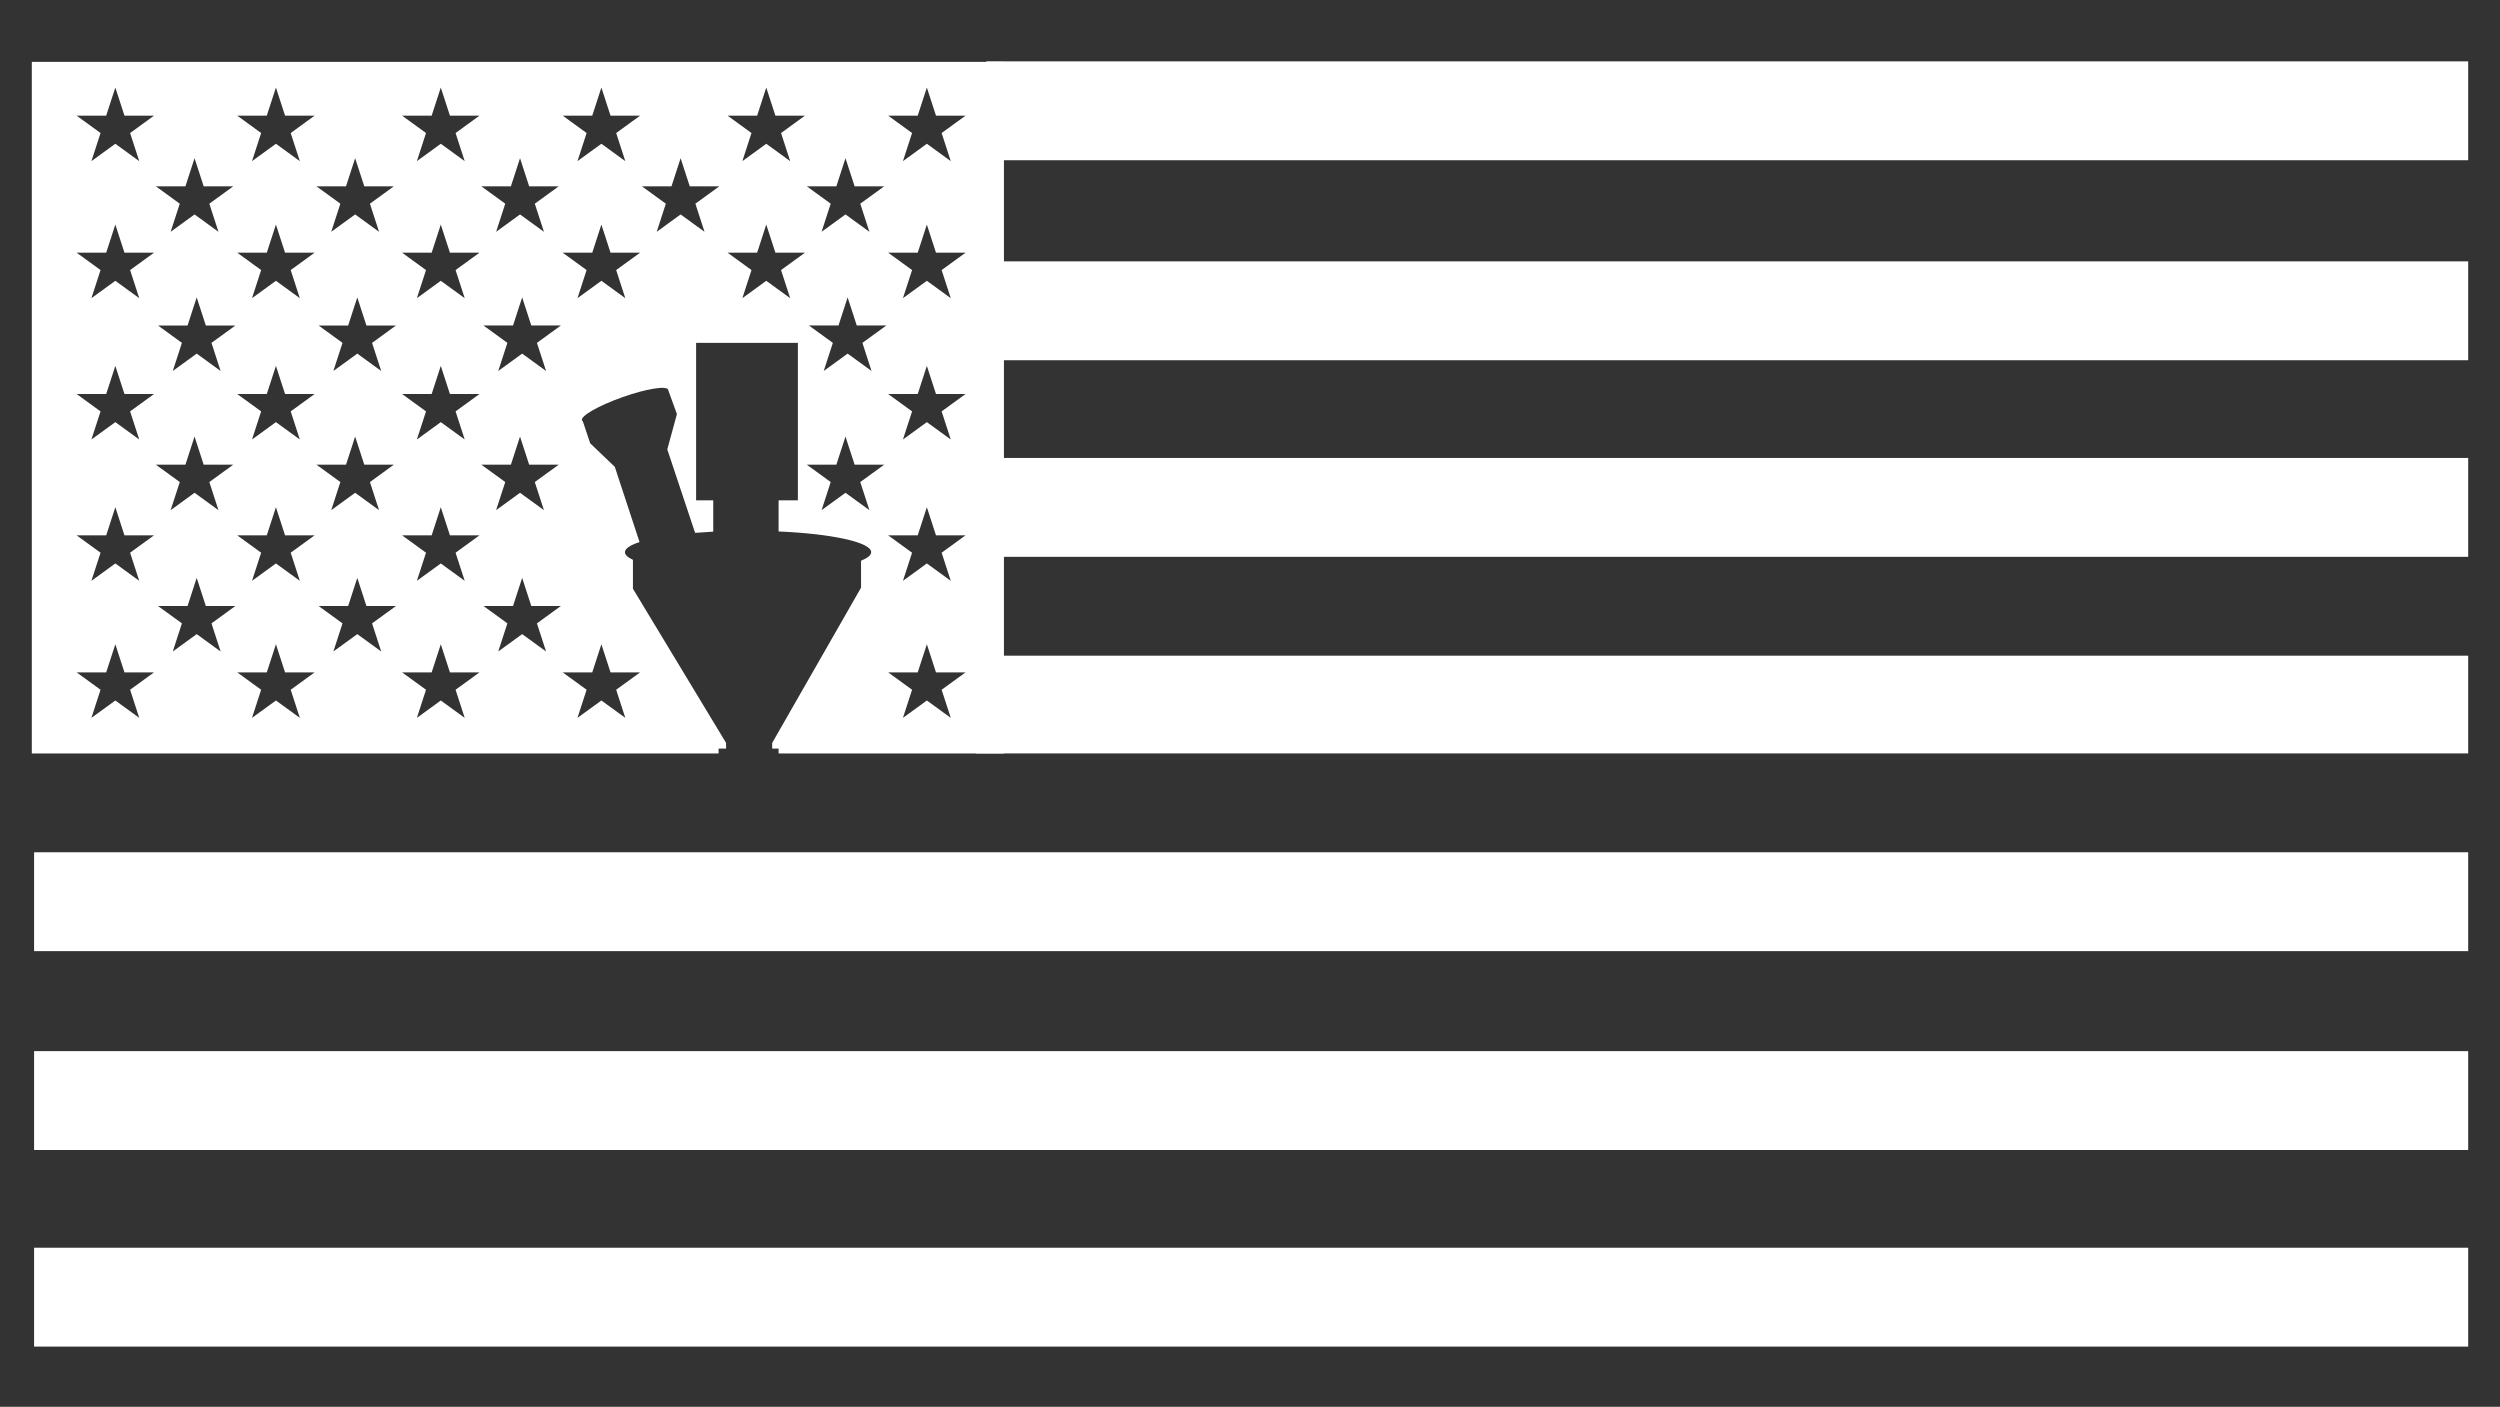
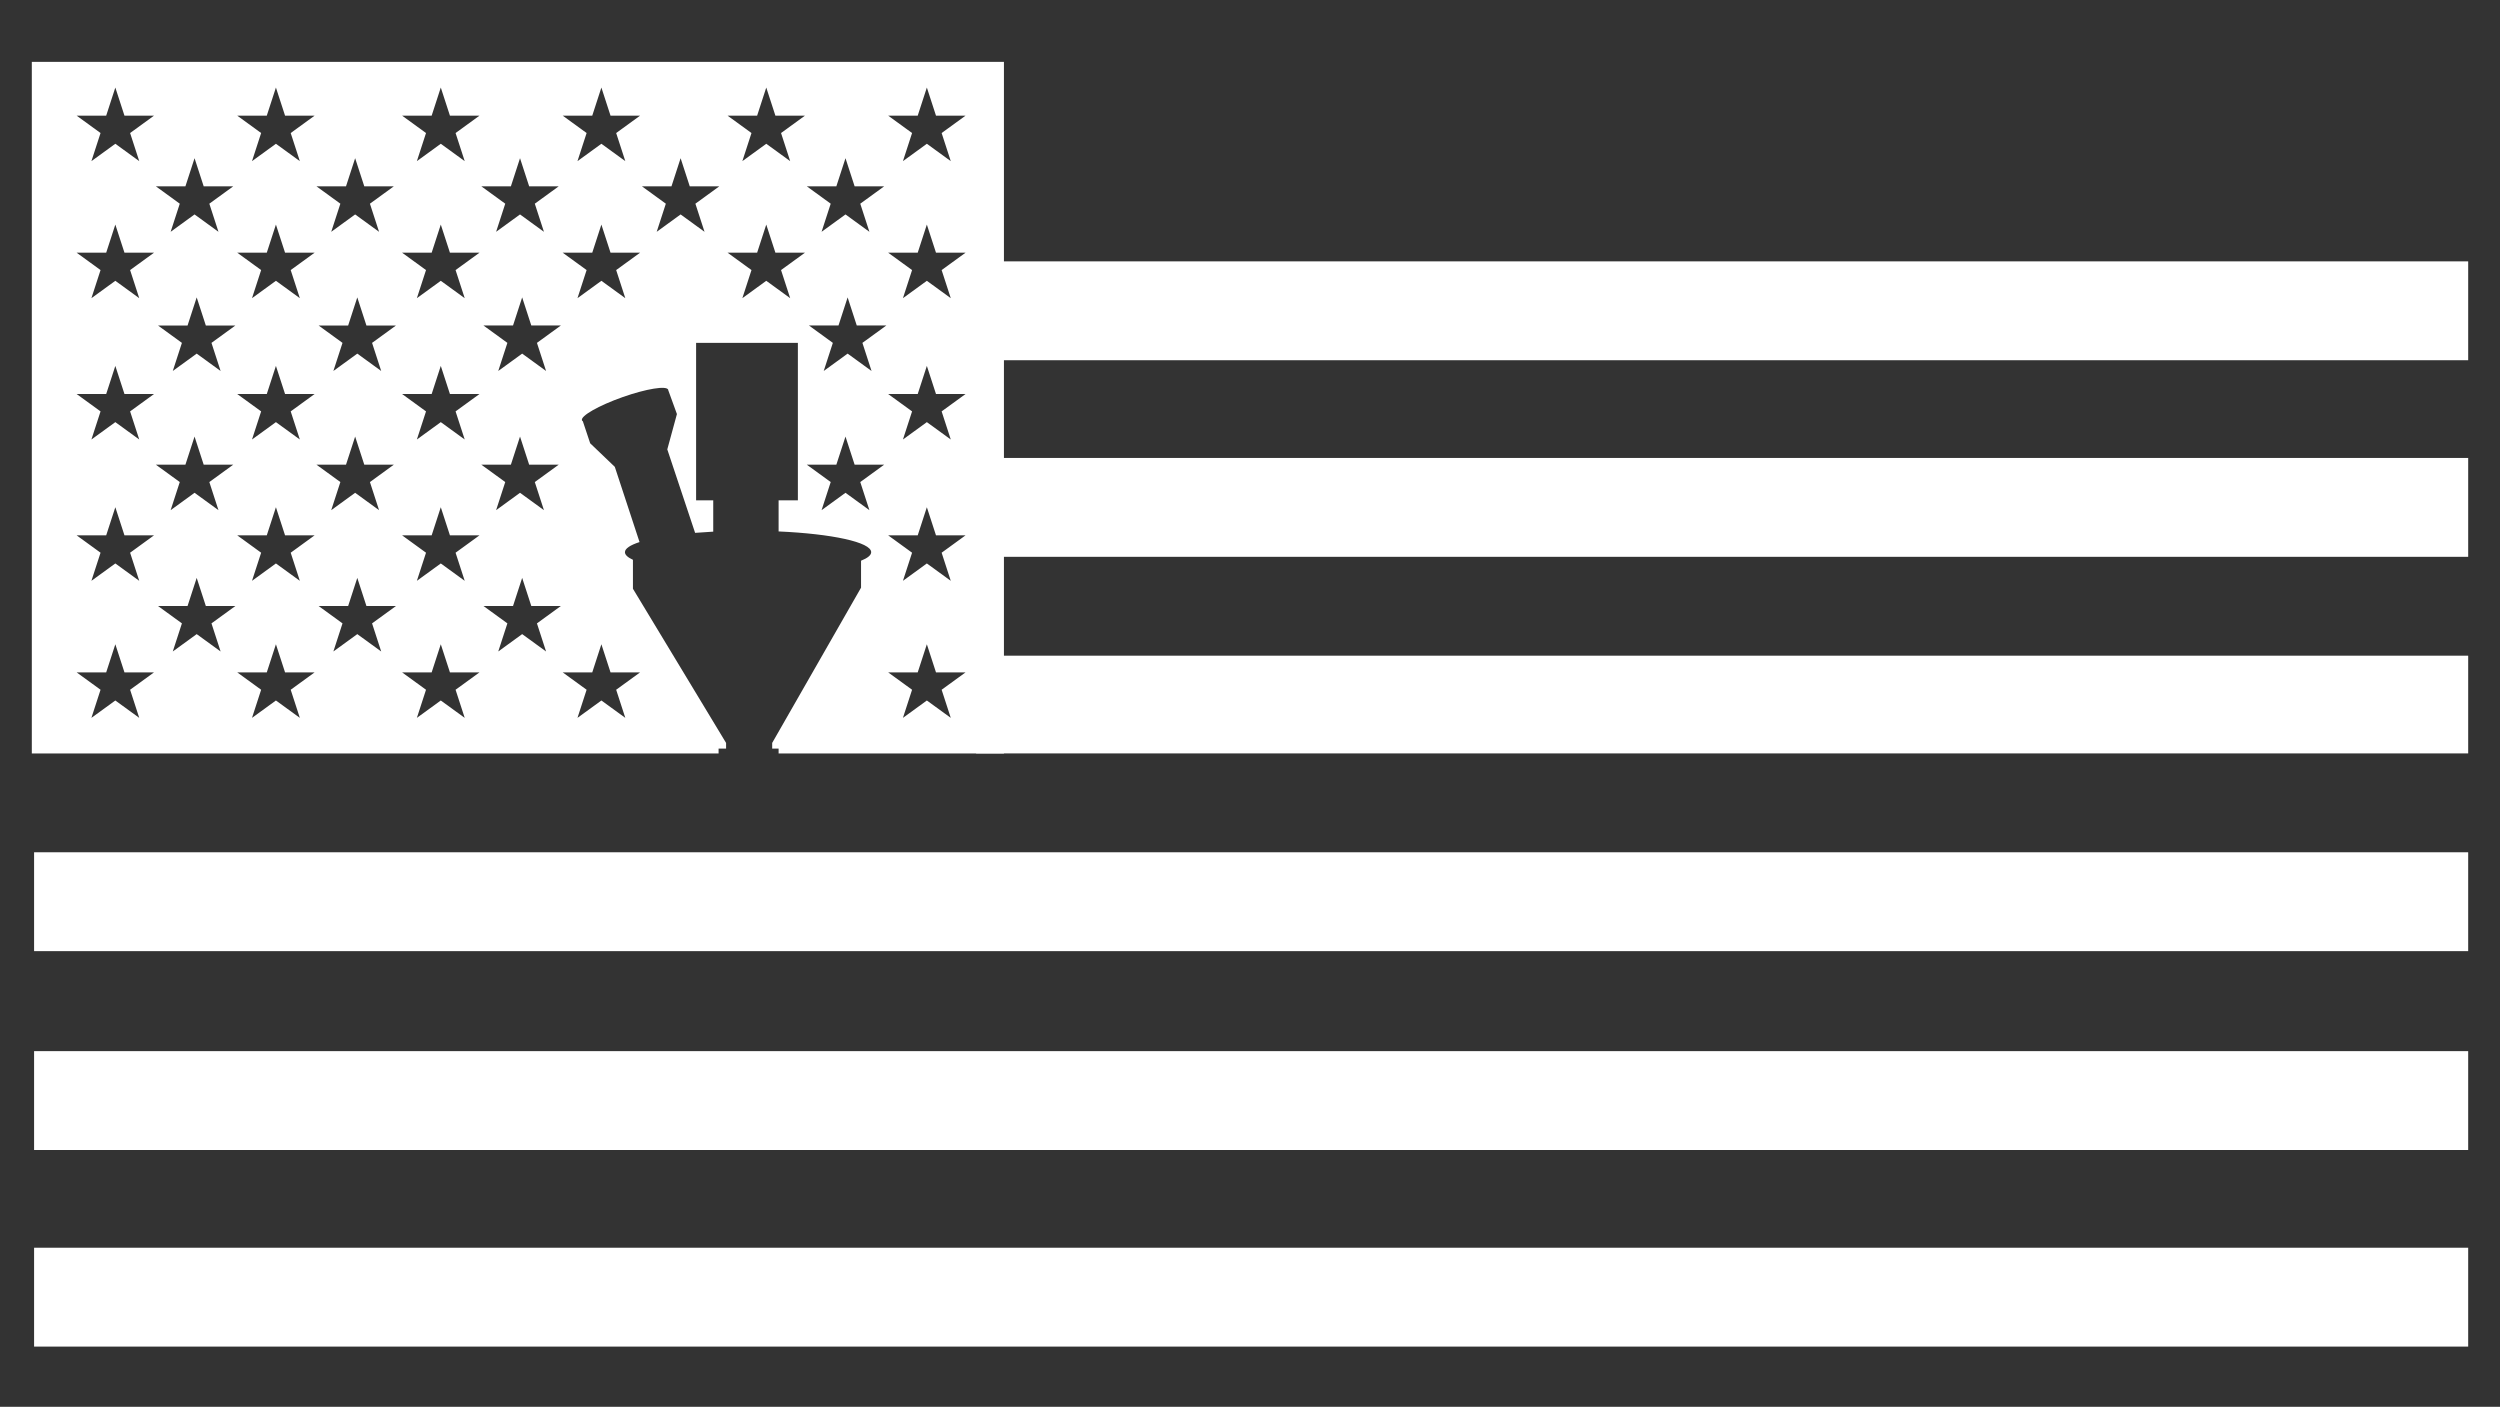
<svg xmlns="http://www.w3.org/2000/svg" width="2200" height="1238" viewBox="0 0 2200 1238" fill="none">
  <rect x="0" y="0" width="2200" height="1238" fill="#333333" stroke="none" />
-   <rect x="868" y="54" width="1304" height="87" fill="white" />
  <rect x="874" y="230" width="1298" height="87" fill="white" />
  <rect x="859" y="403" width="1313" height="87" fill="white" />
  <rect x="859" y="577" width="1313" height="86" fill="white" />
  <rect x="30" y="750" width="2142" height="87" fill="white" />
  <rect x="30" y="925" width="2142" height="87" fill="white" />
  <rect x="30" y="1098" width="2142" height="87" fill="white" />
  <path d="M883.466 663.05H685.174V658.782H679.521V653.763L757.652 517.267L757.719 517.151V493.424C763.457 491.126 766.639 488.593 766.64 485.928C766.64 477.135 732.009 469.748 685.174 467.669V440.263H702.133V301.71H612.571V440.263H627.646V467.851C622.133 468.133 616.803 468.488 611.694 468.912L587.213 395.467L595.653 364.522L595.694 364.369L595.641 364.221L588.104 343.493L588.092 343.463C588.096 343.295 588.077 343.135 588.027 342.983C586.779 339.164 568.773 342.074 547.81 349.485C526.845 356.897 510.86 366.002 512.105 369.823C512.224 370.187 512.495 370.49 512.906 370.733L519.325 389.987L519.364 390.104L519.453 390.19L541.032 410.831L562.793 477.021C554.597 479.674 549.947 482.706 549.947 485.928C549.948 488.285 552.439 490.537 556.984 492.617V518.1L557.057 518.219L638.951 653.77V658.782H632.355V663.05H28V54.426H883.466V663.05ZM93.45 591.692H67.439L88.482 606.981L80.444 631.72L101.488 616.431L122.531 631.72L114.493 606.981L135.537 591.692H109.526L101.488 566.954L93.45 591.692ZM234.771 591.692H208.761L229.804 606.981L221.767 631.72L242.81 616.431L263.854 631.72L255.815 606.981L276.859 591.692H250.848L242.81 566.954L234.771 591.692ZM379.861 591.692H353.85L374.894 606.981L366.855 631.72L387.899 616.431L408.942 631.72L400.905 606.981L421.948 591.692H395.938L387.899 566.954L379.861 591.692ZM521.183 591.692H495.172L516.215 606.981L508.178 631.72L529.221 616.431L550.265 631.72L542.227 606.981L563.271 591.692H537.259L529.221 566.954L521.183 591.692ZM807.594 591.692H781.582L802.626 606.981L794.588 631.72L815.632 616.431L836.675 631.72L828.638 606.981L849.681 591.692H823.67L815.632 566.954L807.594 591.692ZM165.053 533.279H139.042L160.085 548.568L152.048 573.307L173.091 558.018L194.135 573.307L186.097 548.568L207.141 533.279H181.129L173.091 508.541L165.053 533.279ZM306.375 533.279H280.363L301.407 548.568L293.369 573.307L314.413 558.018L335.456 573.307L327.419 548.568L348.462 533.279H322.451L314.413 508.541L306.375 533.279ZM451.465 533.279H425.454L446.498 548.568L438.46 573.307L459.503 558.018L480.547 573.307L472.509 548.568L493.553 533.279H467.541L459.503 508.541L451.465 533.279ZM93.45 471.097H67.439L88.482 486.386L80.444 511.124L101.488 495.835L122.531 511.124L114.493 486.386L135.537 471.097H109.526L101.488 446.359L93.45 471.097ZM234.771 471.097H208.761L229.804 486.386L221.767 511.124L242.81 495.835L263.854 511.124L255.815 486.386L276.859 471.097H250.848L242.81 446.359L234.771 471.097ZM379.861 471.097H353.85L374.894 486.386L366.855 511.124L387.899 495.835L408.942 511.124L400.905 486.386L421.948 471.097H395.938L387.899 446.359L379.861 471.097ZM807.593 471.097H781.581L802.625 486.386L794.587 511.124L815.631 495.835L836.674 511.124L828.637 486.386L849.68 471.097H823.669L815.631 446.359L807.593 471.097ZM163.168 408.916H137.157L158.2 424.205L150.163 448.943L171.206 433.654L192.25 448.943L184.212 424.205L205.256 408.916H179.244L171.206 384.178L163.168 408.916ZM304.49 408.916H278.479L299.522 424.205L291.484 448.943L312.528 433.654L333.571 448.943L325.533 424.205L346.577 408.916H320.566L312.528 384.178L304.49 408.916ZM735.991 408.916H709.98L731.024 424.205L722.986 448.943L744.029 433.654L765.073 448.943L757.035 424.205L778.079 408.916H752.067L744.029 384.178L735.991 408.916ZM449.581 408.915H423.569L444.613 424.204L436.575 448.942L457.618 433.653L478.662 448.942L470.624 424.204L491.668 408.915H465.656L457.618 384.178L449.581 408.915ZM93.45 346.733H67.439L88.482 362.022L80.444 386.761L101.488 371.472L122.531 386.761L114.493 362.022L135.537 346.733H109.526L101.488 321.995L93.45 346.733ZM234.771 346.733H208.761L229.804 362.022L221.767 386.761L242.81 371.472L263.854 386.761L255.815 362.022L276.859 346.733H250.848L242.81 321.995L234.771 346.733ZM379.861 346.733H353.85L374.894 362.022L366.855 386.761L387.899 371.472L408.942 386.761L400.905 362.022L421.948 346.733H395.938L387.899 321.995L379.861 346.733ZM807.594 346.733H781.582L802.626 362.022L794.588 386.761L815.632 371.472L836.675 386.761L828.638 362.022L849.681 346.733H823.67L815.632 321.995L807.594 346.733ZM165.053 286.439H139.041L160.085 301.729L152.047 326.467L173.091 311.178L194.134 326.467L186.097 301.729L207.14 286.439H181.129L173.091 261.701L165.053 286.439ZM306.375 286.439H280.363L301.407 301.729L293.369 326.467L314.413 311.178L335.456 326.467L327.418 301.729L348.462 286.439H322.45L314.413 261.701L306.375 286.439ZM451.465 286.438H425.454L446.498 301.728L438.46 326.466L459.503 311.177L480.547 326.466L472.509 301.728L493.553 286.438H467.541L459.503 261.701L451.465 286.438ZM737.876 286.438H711.865L732.909 301.728L724.871 326.466L745.914 311.177L766.958 326.466L758.92 301.728L779.964 286.438H753.952L745.914 261.701L737.876 286.438ZM93.45 222.368H67.439L88.482 237.657L80.444 262.396L101.488 247.106L122.531 262.396L114.493 237.657L135.537 222.368H109.526L101.488 197.63L93.45 222.368ZM234.771 222.368H208.761L229.804 237.657L221.767 262.396L242.81 247.106L263.854 262.396L255.815 237.657L276.859 222.368H250.848L242.81 197.63L234.771 222.368ZM379.861 222.368H353.85L374.894 237.657L366.855 262.396L387.899 247.106L408.942 262.396L400.905 237.657L421.948 222.368H395.938L387.899 197.63L379.861 222.368ZM521.183 222.368H495.172L516.215 237.657L508.178 262.396L529.221 247.106L550.265 262.396L542.227 237.657L563.271 222.368H537.259L529.221 197.63L521.183 222.368ZM666.273 222.368H640.262L661.306 237.657L653.268 262.396L674.312 247.106L695.354 262.396L687.317 237.657L708.36 222.368H682.35L674.312 197.63L666.273 222.368ZM807.593 222.368H781.581L802.625 237.657L794.587 262.396L815.631 247.106L836.674 262.396L828.637 237.657L849.68 222.368H823.669L815.631 197.63L807.593 222.368ZM163.168 163.963H137.157L158.2 179.252L150.163 203.99L171.206 188.701L192.25 203.99L184.212 179.252L205.256 163.963H179.244L171.206 139.226L163.168 163.963ZM304.49 163.963H278.479L299.522 179.252L291.484 203.99L312.528 188.701L333.571 203.99L325.533 179.252L346.577 163.963H320.566L312.528 139.226L304.49 163.963ZM449.58 163.963H423.569L444.612 179.252L436.575 203.99L457.618 188.701L478.662 203.99L470.624 179.252L491.668 163.963H465.656L457.618 139.226L449.58 163.963ZM590.902 163.963H564.891L585.935 179.252L577.896 203.99L598.94 188.701L619.983 203.99L611.945 179.252L632.989 163.963H606.979L598.94 139.226L590.902 163.963ZM735.991 163.963H709.98L731.024 179.252L722.986 203.99L744.029 188.701L765.073 203.99L757.035 179.252L778.079 163.963H752.067L744.029 139.226L735.991 163.963ZM93.45 101.774H67.439L88.482 117.063L80.444 141.802L101.488 126.513L122.531 141.802L114.493 117.063L135.537 101.774H109.526L101.488 77.036L93.45 101.774ZM234.771 101.774H208.761L229.804 117.063L221.767 141.802L242.81 126.513L263.854 141.802L255.815 117.063L276.859 101.774H250.848L242.81 77.036L234.771 101.774ZM379.861 101.774H353.85L374.894 117.063L366.855 141.802L387.899 126.513L408.942 141.802L400.905 117.063L421.948 101.774H395.938L387.899 77.036L379.861 101.774ZM521.183 101.774H495.172L516.215 117.063L508.178 141.802L529.221 126.513L550.265 141.802L542.227 117.063L563.271 101.774H537.259L529.221 77.036L521.183 101.774ZM666.273 101.774H640.262L661.306 117.063L653.268 141.802L674.312 126.513L695.354 141.802L687.317 117.063L708.36 101.774H682.35L674.312 77.036L666.273 101.774ZM807.593 101.774H781.581L802.625 117.063L794.587 141.802L815.631 126.513L836.674 141.802L828.637 117.063L849.68 101.774H823.669L815.631 77.036L807.593 101.774Z" fill="white" />
</svg>